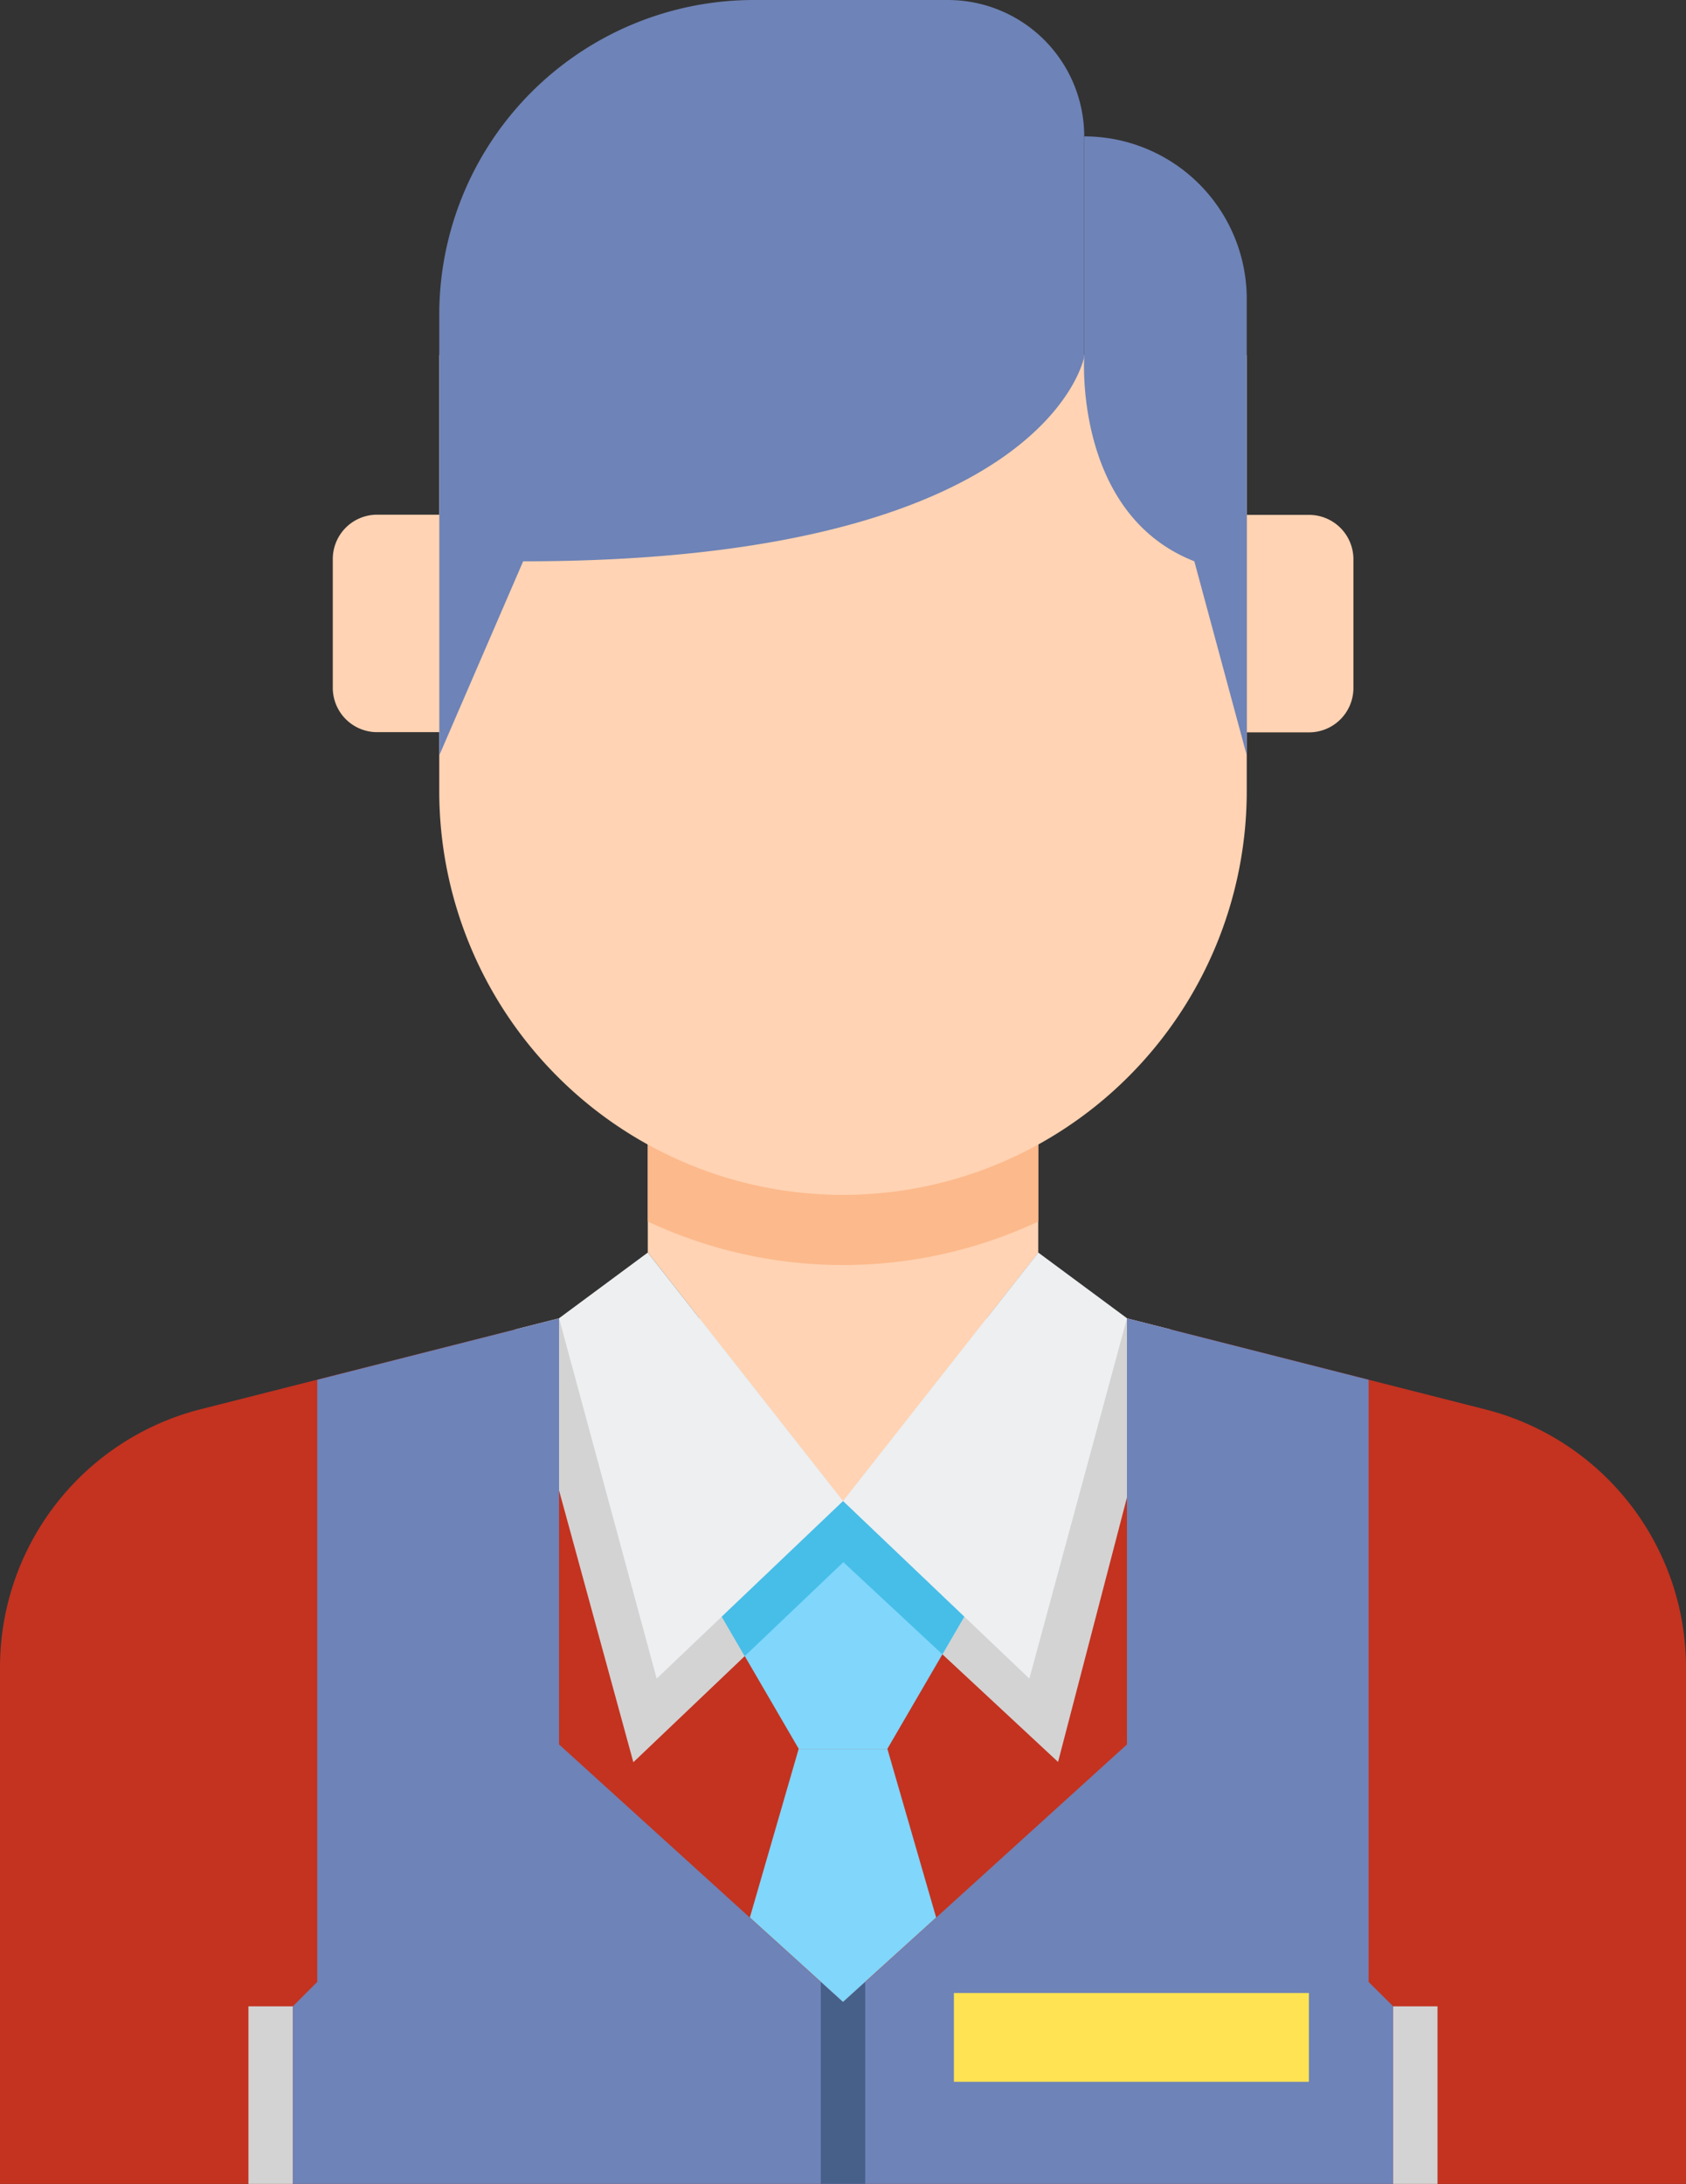
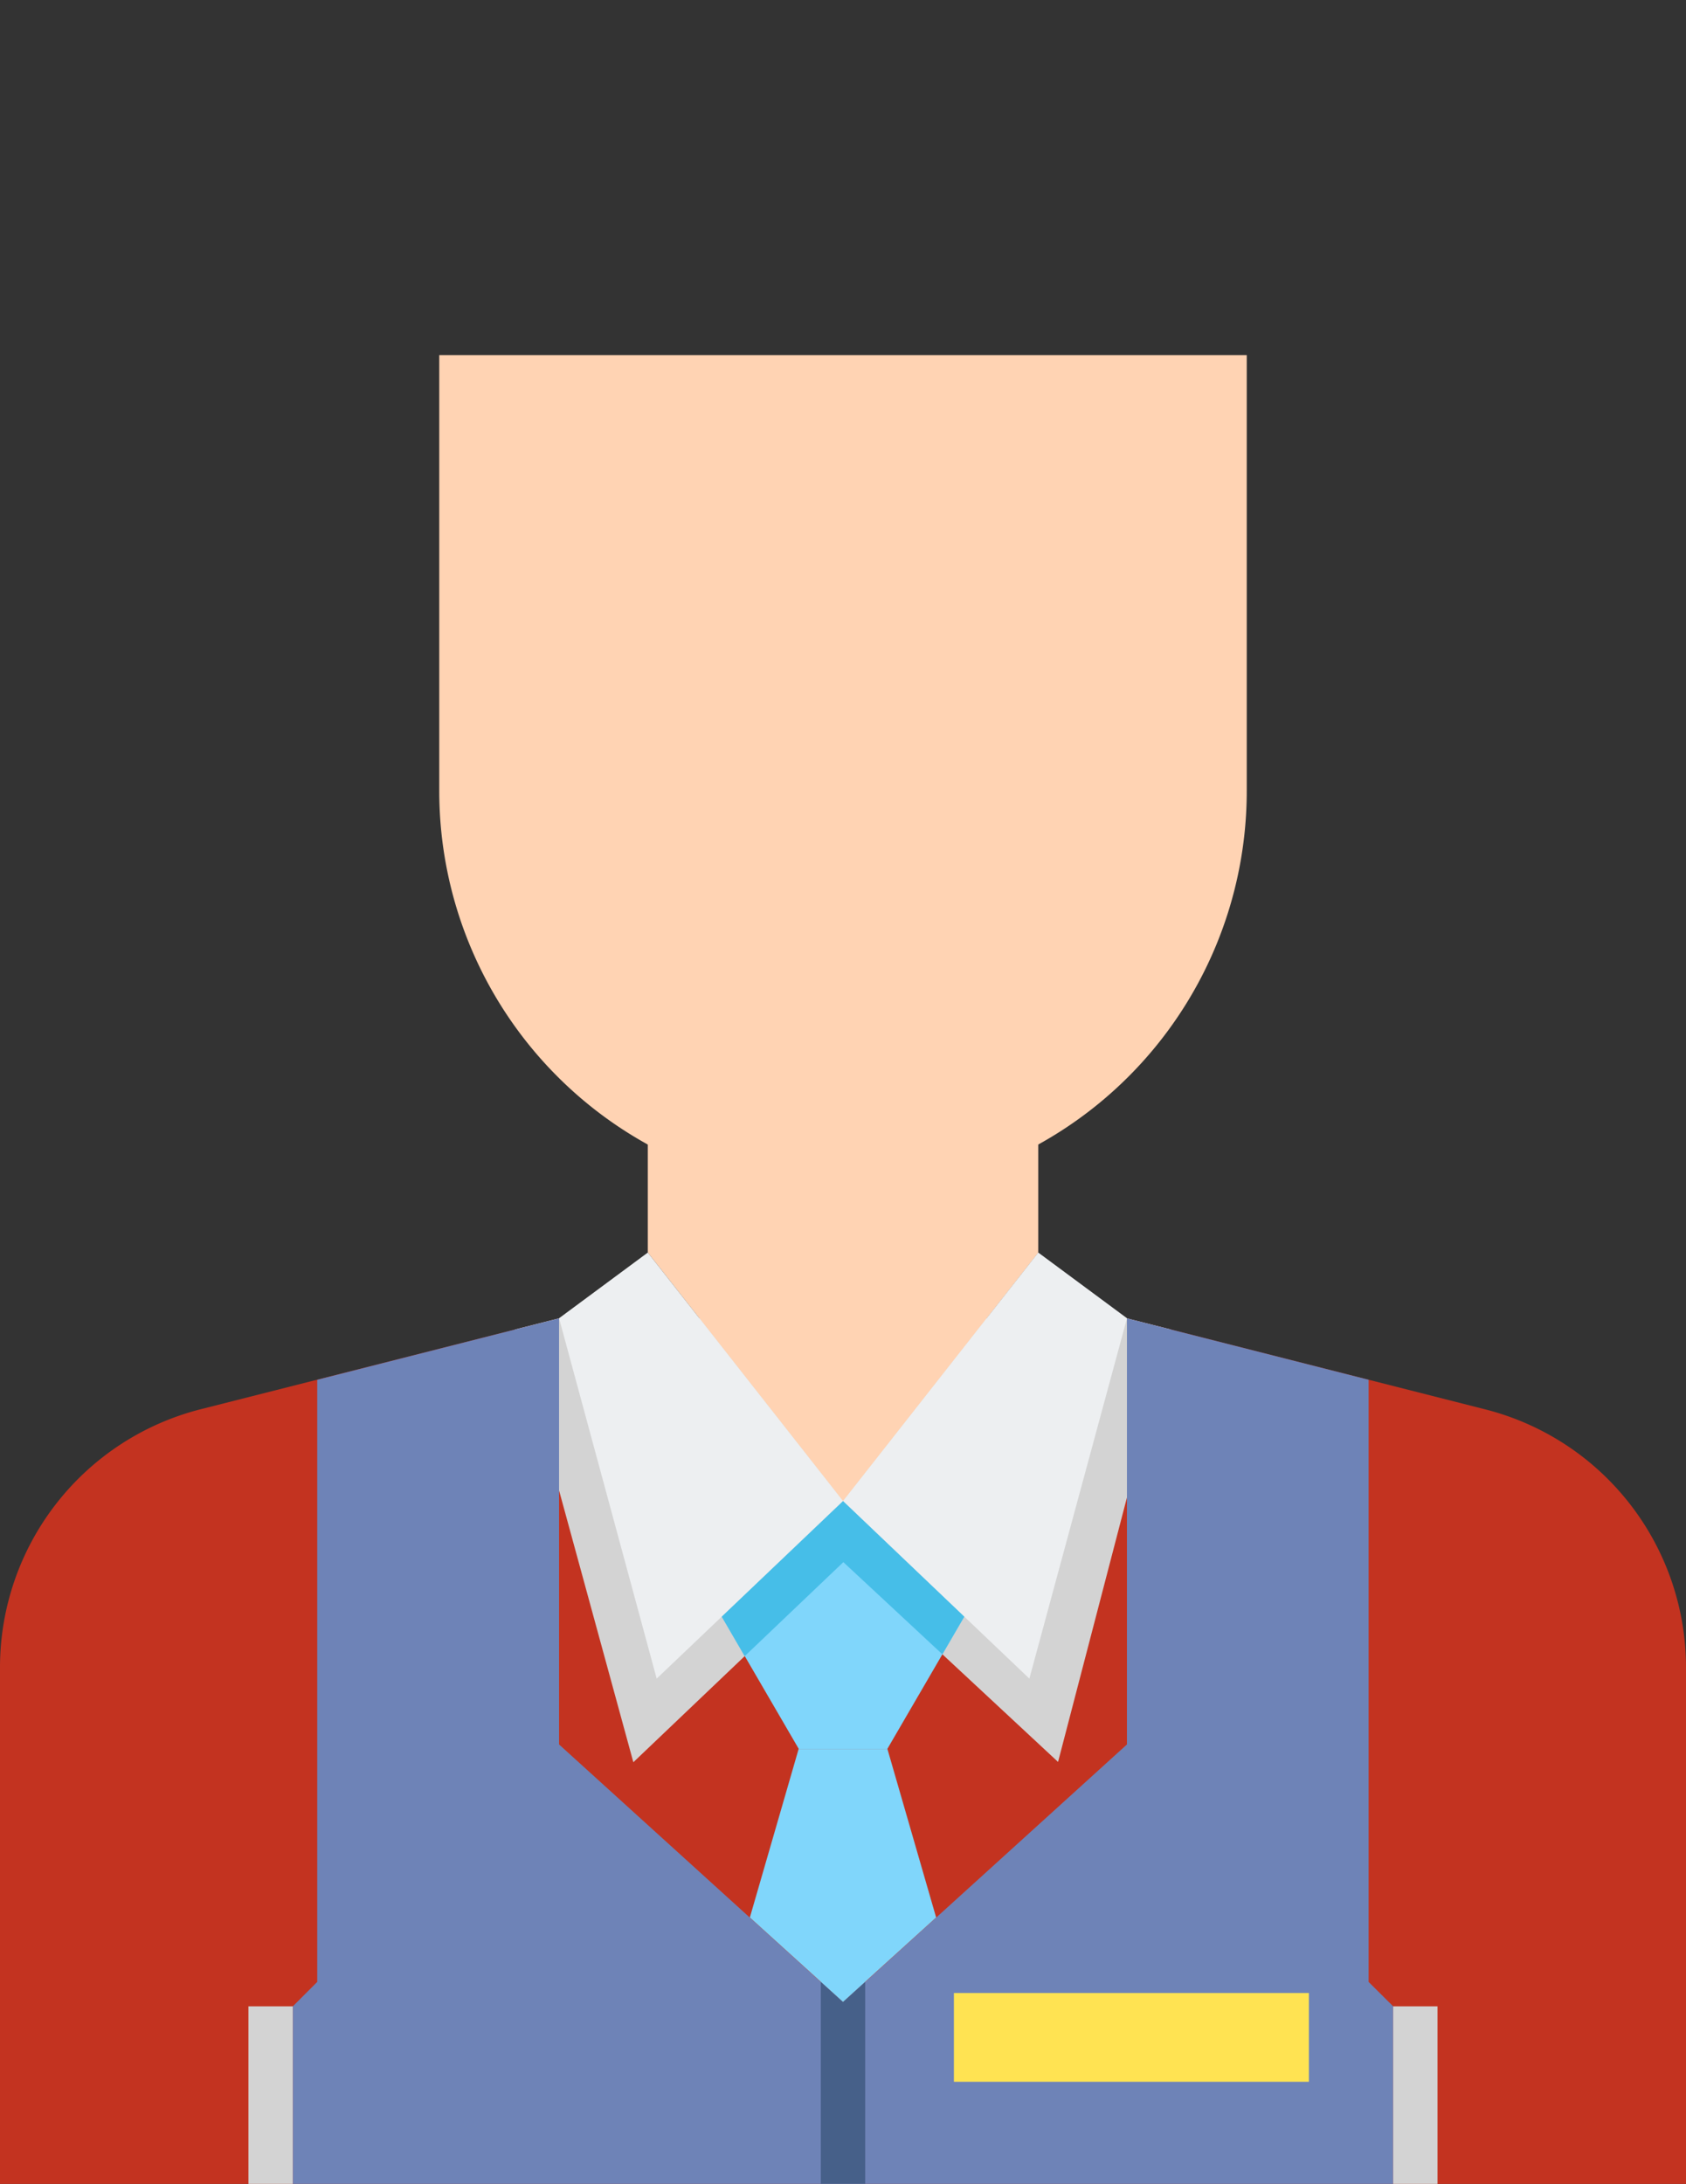
<svg xmlns="http://www.w3.org/2000/svg" width="33.382" height="43.221" viewBox="0 0 33.382 43.221">
  <rect x="0" y="0" width="33.382" height="43.221" fill="#333333" stroke="none" />
  <g id="Group_1627" data-name="Group 1627" transform="translate(-66 -10)">
    <path id="Path_12543" data-name="Path 12543" d="M88.313,307H77.069l-7.1,1.8A5.271,5.271,0,0,0,66,313.911V324.13H99.382V313.911a5.271,5.271,0,0,0-3.973-5.109Z" transform="translate(0 -270.909)" fill="#c33320" />
    <path id="Path_12544" data-name="Path 12544" d="M184.476,315.785l4.158-3.96,4.251,3.954,2.231-8.559-.867-.22H183l-.866.22Z" transform="translate(-105.936 -270.909)" fill="#d3d3d3" />
    <path id="Path_12545" data-name="Path 12545" d="M153.3,320.133V308.216L148.515,307v8.433l-5.622,5.1-5.622-5.1V307l-4.788,1.216v11.917l-.483.483v3.514h21.786v-3.514Z" transform="translate(-60.202 -270.909)" fill="#6e83b7" />
    <path id="Path_12546" data-name="Path 12546" d="M219.731,267.188v2.2l-3.865,4.919L212,269.384v-2.2Z" transform="translate(-133.174 -234.595)" fill="#ffd3b3" />
-     <path id="Path_12547" data-name="Path 12547" d="M212,268.769a9.1,9.1,0,0,0,7.731,0v-1.581H212Z" transform="translate(-133.174 -234.595)" fill="#fcb98b" />
    <path id="Path_12548" data-name="Path 12548" d="M180.988,90v8.626a7.994,7.994,0,0,1-15.988,0V90Z" transform="translate(-90.303 -72.972)" fill="#ffd3b3" />
-     <path id="Path_12549" data-name="Path 12549" d="M177.77,17.06s-.727,4.049-11.109,4.049L165,24.95V16.229A6.229,6.229,0,0,1,171.229,10h3.841a2.7,2.7,0,0,1,2.7,2.7Z" transform="translate(-90.303 0)" fill="#6e83b7" />
-     <path id="Path_12550" data-name="Path 12550" d="M310.317,45.087s-.208,3.115,2.18,4.049l1.038,3.841V43.945a3.218,3.218,0,0,0-3.218-3.218Z" transform="translate(-222.85 -28.028)" fill="#6e83b7" />
-     <path id="Path_12551" data-name="Path 12551" d="M143.108,130.3h-1.23a.878.878,0,0,1-.878-.878v-2.548a.878.878,0,0,1,.878-.878h1.23ZM159.1,126h1.23a.878.878,0,0,1,.878.878v2.548a.878.878,0,0,1-.878.878H159.1Z" transform="translate(-68.411 -105.81)" fill="#ffd3b3" />
    <path id="Path_12552" data-name="Path 12552" d="M193.757,292.188l-1.757,1.3,1.933,7.132,3.69-3.514Zm7.731,0,1.757,1.3-1.933,7.132-3.69-3.514Z" transform="translate(-114.931 -257.399)" fill="#edeff1" />
    <path id="Path_12553" data-name="Path 12553" d="M122,462h.878v3.514H122Zm22.665,0h.878v3.514h-.878Z" transform="translate(-51.081 -412.293)" fill="#d3d3d3" />
    <path id="Path_12554" data-name="Path 12554" d="M251.439,456.867l-.439-.4v4h.878v-4Z" transform="translate(-168.748 -407.248)" fill="#466089" />
    <path id="Path_12555" data-name="Path 12555" d="M281,459h7.028v1.757H281Z" transform="translate(-196.113 -409.557)" fill="#ffe352" />
    <path id="Path_12556" data-name="Path 12556" d="M231.067,353.091h.878l1.523-2.616-2.4-2.287-2.4,2.287,1.523,2.616Z" transform="translate(-148.376 -308.479)" fill="#80d6fb" />
    <path id="Path_12557" data-name="Path 12557" d="M228.666,350.475l.454.781,1.954-1.861,1.961,1.824.433-.744-2.4-2.287Z" transform="translate(-148.376 -308.479)" fill="#46bee8" />
    <path id="Path_12558" data-name="Path 12558" d="M236.851,409.007l1.844-1.671L237.73,404h-1.757l-.966,3.336Z" transform="translate(-154.16 -359.388)" fill="#80d6fb" />
  </g>
</svg>